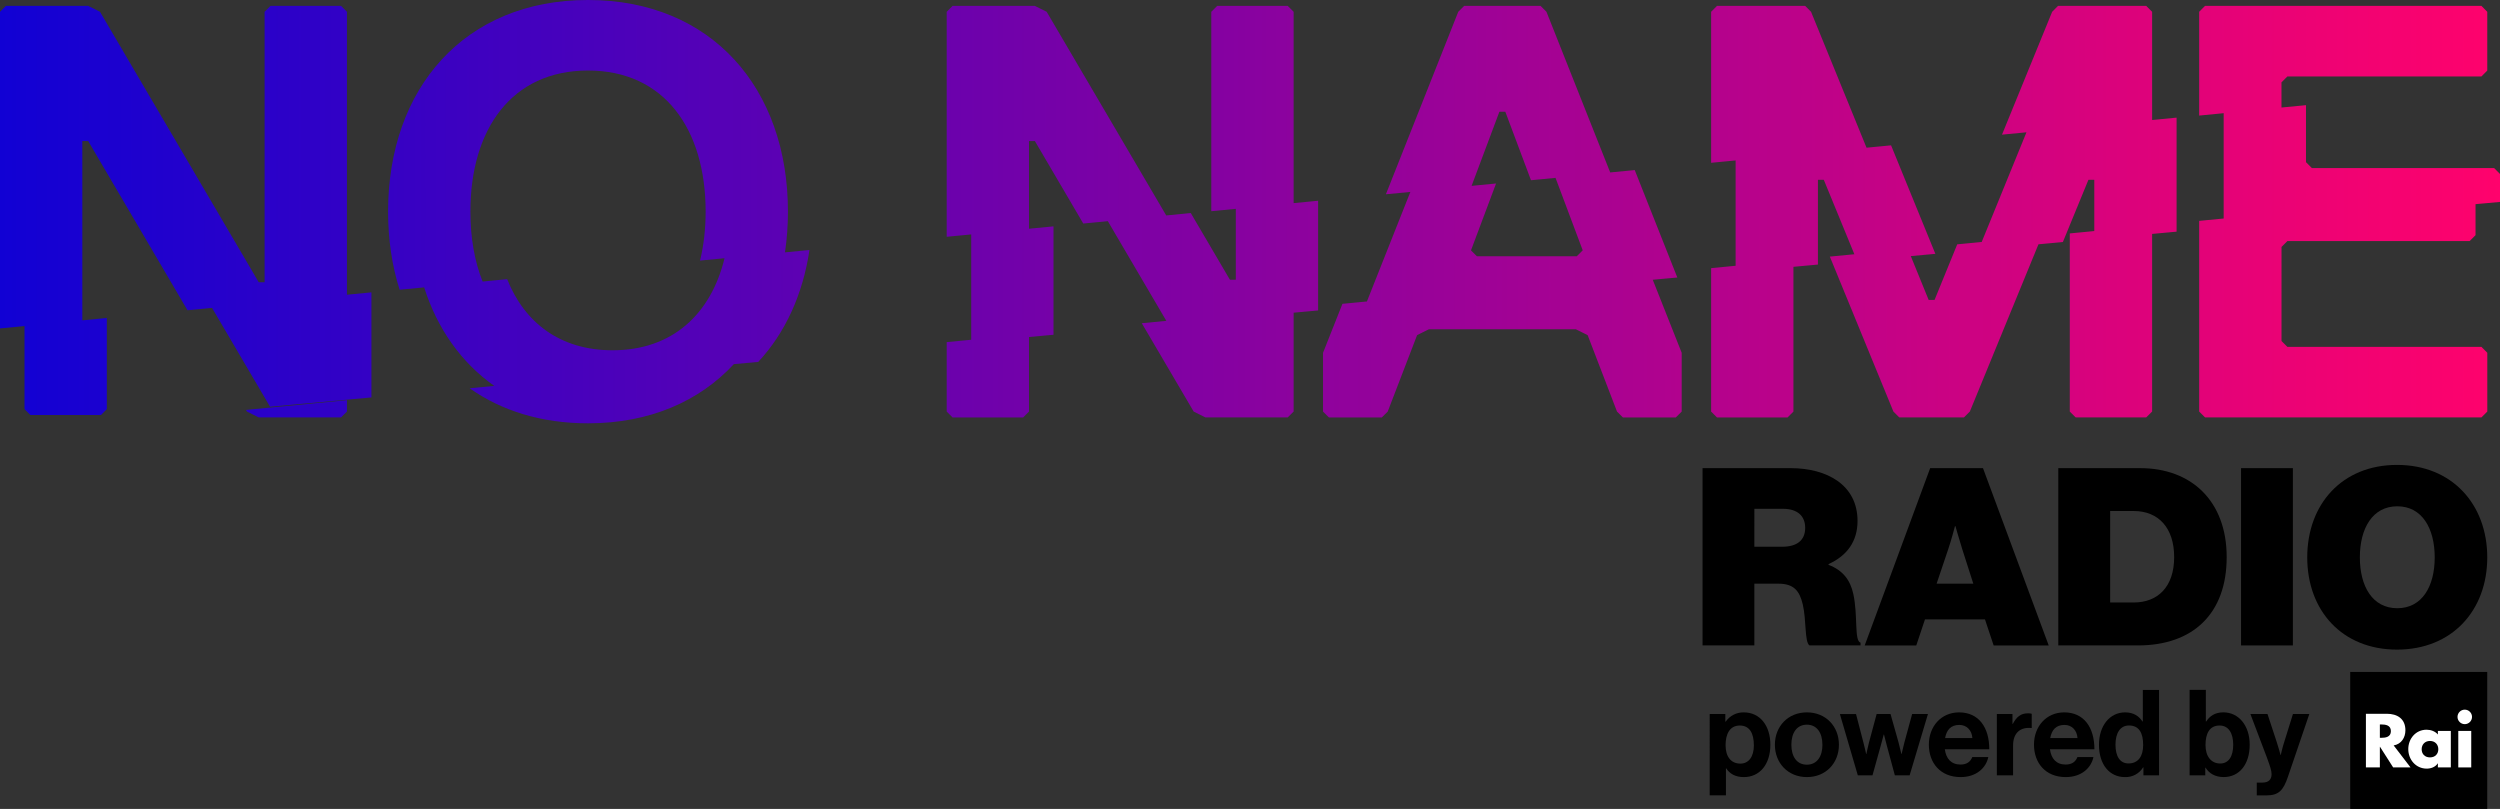
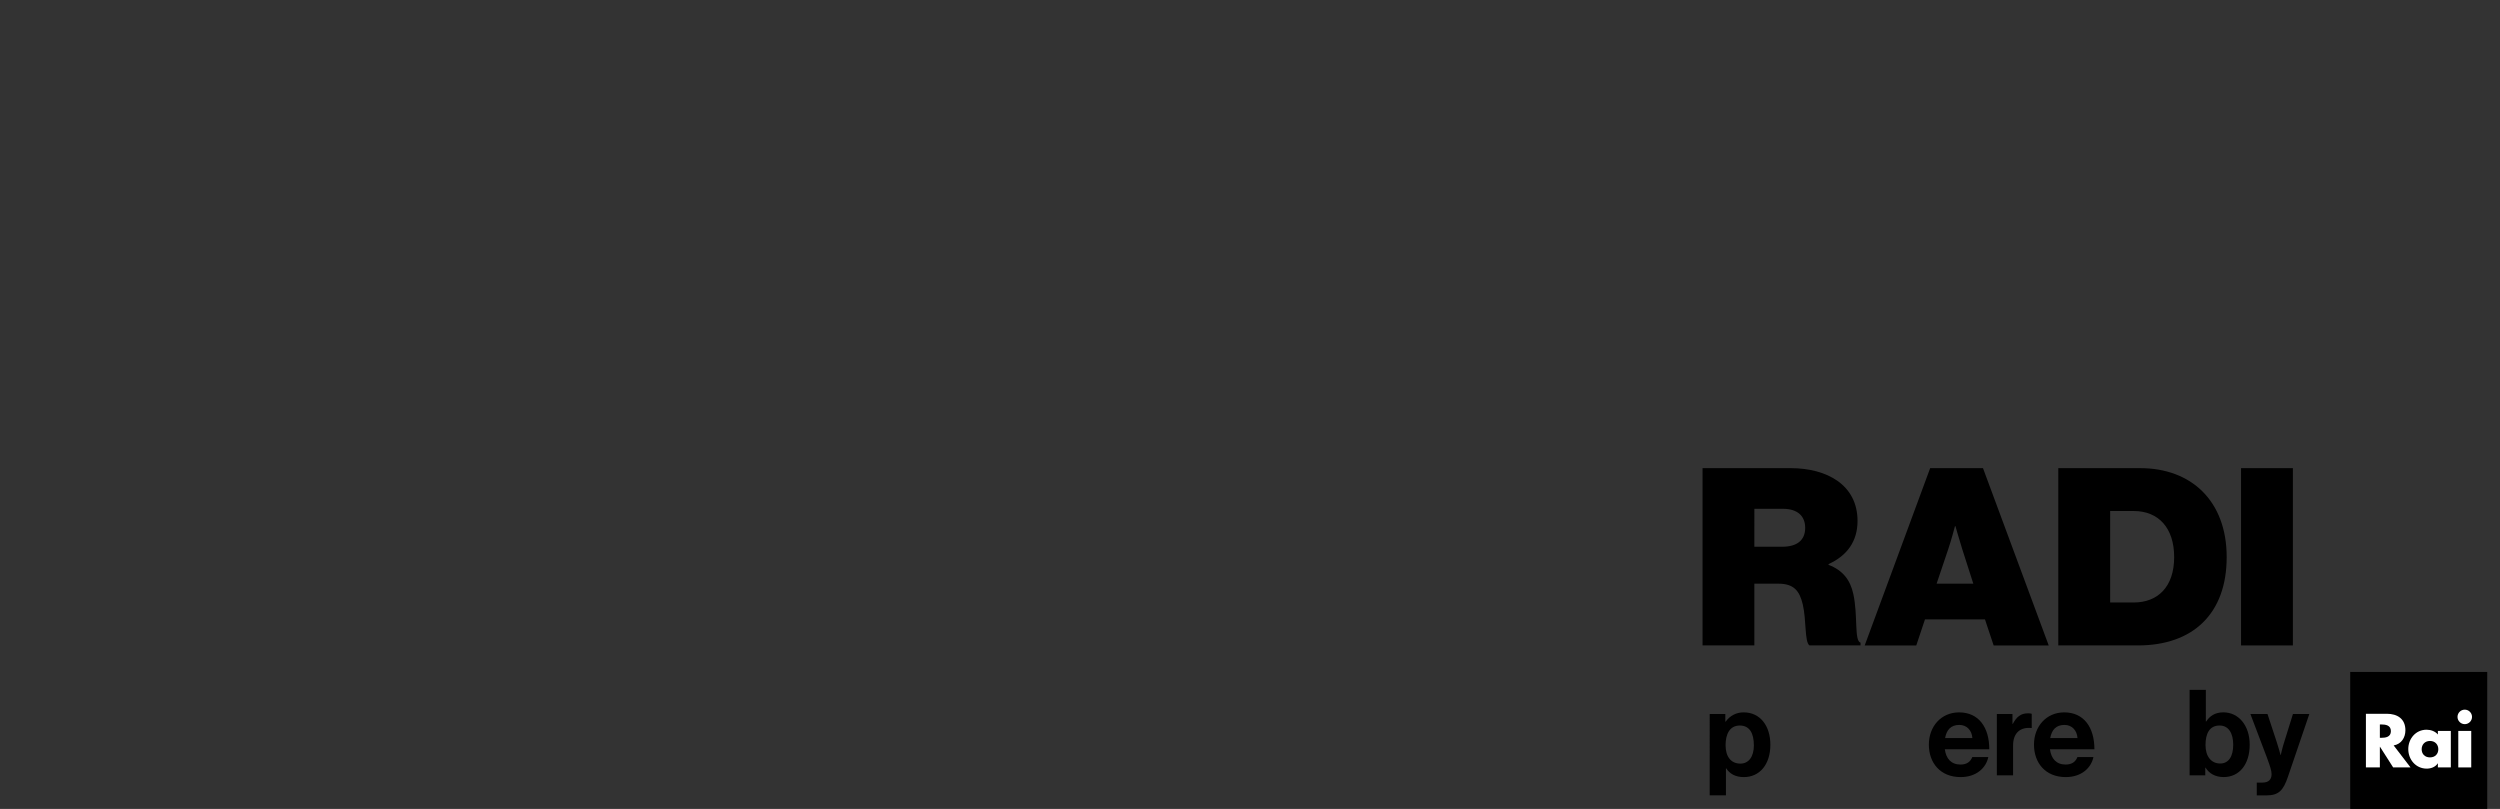
<svg xmlns="http://www.w3.org/2000/svg" version="1.1" id="Livello_1" x="0px" y="0px" viewBox="0 0 772.614 250" enable-background="new 0 0 772.614 250" xml:space="preserve">
  <rect x="0" y="0" width="772.614" height="250" fill="#333333" stroke="none" />
  <g>
    <linearGradient id="SVGID_1_" gradientUnits="userSpaceOnUse" x1="0" y1="65.412" x2="772.614" y2="65.412">
      <stop offset="0" style="stop-color:#1101D4" />
      <stop offset="1" style="stop-color:#FF026C" />
    </linearGradient>
-     <path fill="url(#SVGID_1_)" d="M243.51,65.396C243.51,27.25,219.885,0,181.719,0c-38.156,0-61.781,27.25-61.781,65.417   c0,8.667,1.229,16.771,3.562,24.125l7.583-0.729c4.052,12.76,11.458,23.24,21.667,30.448l-7.604,0.729   c9.781,6.927,22.135,10.833,36.573,10.833c19.01,0,34.396-6.781,45.073-18.292l7.542-0.688   c8.333-8.958,13.781-20.812,15.833-34.583l-7.573,0.729c0.594-4.042,0.917-8.229,0.917-12.583L243.51,65.396z M181.719,21.792   c23.625,0,36.354,18.167,36.354,43.604c0,5.417-0.594,10.49-1.729,15.135l7.573-0.729C219.719,97,207.875,108.25,189.292,108.25   c-16.135,0-27.188-8.49-32.562-21.979l-7.583,0.74c-2.49-6.25-3.771-13.552-3.771-21.615c0-25.437,12.719-43.604,36.354-43.604   L181.719,21.792z M107.219,3.646l-1.823-1.823H83.594l-1.823,1.823v83.583h-1.812L30.896,3.635L27.25,1.813H1.823L0,3.646V101.5   l7.573-0.729v25.667l1.813,1.823h21.813l1.813-1.823V98.271L25.438,99V43.604h1.823l30.688,52.281l7.583-0.729l17.927,30.542   l31.333-2.875V90.354l-7.573,0.729V3.646z M399.792,3.646l-1.823-1.823h-21.802l-1.823,1.823v61.625l7.573-0.729v21.917h-1.812   L368,65.833l-7.583,0.75L323.469,3.646l-3.646-1.823h-25.438l-1.812,1.823v69.531l7.573-0.729V105l-7.573,0.729v21.469l1.812,1.812   h21.812l1.812-1.812v-23.052l7.573-0.688v-33.5l-7.573,0.729V43.604h1.823l14.948,25.479l7.594-0.729l18.073,30.802l-7.583,0.729   l16.031,27.302L372.53,129h25.438l1.823-1.813V96.635l7.562-0.688V62.042l-7.562,0.729L399.792,3.646L399.792,3.646z    M665.104,3.646l-1.823-1.823h-27.26l-1.812,1.823l-15.5,37.969l7.562-0.729l-13.833,33.896l-7.562,0.729l-7.01,17.177h-1.823   l-5.521-13.542l7.594-0.698l-13.688-33.531l-7.583,0.729l-17.146-42l-1.812-1.823h-27.26l-1.812,1.823v46.667l7.573-0.729v32.552   l-7.573,0.729v44.333l1.812,1.812h21.813l1.812-1.812v-44.74l7.573-0.698V55.573h1.812l9.448,23l-7.583,0.729l19.646,47.885   l1.812,1.812h20l1.812-1.812L629.979,75.5l7.542-0.698l7.896-19.229h1.812v15.833l-7.573,0.729v55.052l1.823,1.812h21.802   l1.823-1.812V72.292l7.562-0.698v-35.24l-7.562,0.729V3.646z M518.365,85.75l-13.156-33.188l-7.583,0.729L477.927,3.646   l-1.812-1.823H452.49l-1.823,1.823l-22.365,56.396l7.563-0.729l-13.427,33.854l-7.562,0.729l-6,15.135v18.167l1.812,1.812h16.354   l1.823-1.812l9.083-23.625l3.635-1.812h45.427l3.646,1.812l9.073,23.625l1.823,1.812h16.354l1.812-1.812v-18.167l-8.948-22.573   l7.604-0.698L518.365,85.75z M465.208,34.521l7.938,21.177l7.583-0.729l8.406,22.396l-1.823,1.823h-30.885l-1.823-1.812   l7.75-20.667l-7.563,0.729l8.594-22.917H465.208z M706.896,74.5h56.333l1.823-1.823v-9.583l7.562-0.688V53.76l-1.813-1.823h-56.333   l-1.812-1.823V32.5l-7.573,0.729v-7.781l1.812-1.813h59.969l1.813-1.823V3.646l-1.802-1.833h-85.417l-1.812,1.823v32.083   l7.573-0.74v32.552l-7.573,0.729v58.927l1.823,1.813h85.406l1.813-1.813V109.02l-1.813-1.823h-59.969l-1.813-1.812V76.313   l1.813-1.812h-0.01V74.5z M76.323,127.188L79.958,129h25.438l1.823-1.813v-3.521l-31.188,3.021L76.323,127.188z" />
    <g>
      <path d="M526.167,144.677h27.208c11.177,0,20.688,5.135,20.688,16.323c0,6.281-3.219,10.729-8.958,13.333v0.229    c4.438,1.688,6.74,4.74,7.656,9.031c1.458,6.594,0.24,14.479,2.229,15.021v0.844h-15.792c-1.531-1.073-0.906-7.812-2.073-12.719    c-1-4.219-2.833-6.354-7.5-6.354h-7.448v19.073h-16.01v-54.792V144.677z M542.177,168.969h8.583c4.594,0,7.125-2,7.125-5.833    c0-3.594-2.292-5.896-6.896-5.896h-8.812V168.969z" />
      <path d="M596.51,144.677h16.323l20.312,54.792h-17.021l-2.677-8.052h-18.542l-2.687,8.052H576.28    C576.281,199.469,596.511,144.677,596.51,144.677z M598.5,180.385h11.344l-3.438-10.729c-0.854-2.687-2.083-7.052-2.083-7.052    h-0.146c0,0-1.146,4.375-2.062,7.052C602.115,169.656,598.5,180.385,598.5,180.385z" />
      <path d="M636.115,144.677h25.292c15.781,0,26.74,10.104,26.74,27.51c0,17.469-10.417,27.281-27.438,27.281h-24.604v-54.792    C636.104,144.677,636.115,144.677,636.115,144.677z M659.417,186.198c7.354,0,12.5-4.74,12.5-14.021    c0-9.031-4.844-14.25-12.5-14.25h-7.281v28.271C652.135,186.198,659.417,186.198,659.417,186.198z" />
      <rect x="692.583" y="144.677" width="16.021" height="54.792" />
-       <path d="M713.042,172.26c0-16.406,10.729-28.583,27.75-28.583c17.01,0,27.885,12.188,27.885,28.583s-10.875,28.5-27.885,28.5    C723.771,200.76,713.042,188.656,713.042,172.26z M752.438,172.26c0-8.958-3.906-15.792-11.562-15.792    c-7.667,0-11.573,6.823-11.573,15.792c0,8.958,3.906,15.708,11.562,15.708C748.531,187.969,752.438,181.229,752.438,172.26z" />
    </g>
    <g>
      <path d="M528.375,220.667h4.833v2.365h0.104c1.26-1.836,3.357-2.916,5.583-2.875c5.021,0,8.229,4.094,8.229,10    c0,6.125-3.333,10-8.188,10c-2.667,0-4.396-1.062-5.458-2.698h-0.083v8.344h-5.021    C528.375,245.802,528.375,220.667,528.375,220.667z M542.021,230.302c0-3.583-1.25-6.083-4.344-6.083    c-3.135,0-4.396,2.688-4.396,6.083c0,3.438,1.594,5.688,4.583,5.688c2.542,0,4.167-2.104,4.167-5.688H542.021z" />
-       <path d="M548.521,230.156c0-5.646,4.021-10,9.896-10s9.896,4.354,9.896,10s-4.01,10-9.896,10    C552.552,240.156,548.521,235.802,548.521,230.156z M563.208,230.156c0-3.698-1.729-6.198-4.792-6.198    c-3.104,0-4.802,2.51-4.802,6.198s1.698,6.167,4.792,6.167c3.073,0,4.812-2.479,4.812-6.167H563.208z" />
-       <path d="M568.604,220.677h4.99l2.281,8.781c0.417,1.552,0.844,3.542,0.844,3.542h0.083c0,0,0.406-2.031,0.812-3.583l2.354-8.75    h4.292l2.469,8.75c0.417,1.583,0.885,3.583,0.885,3.583h0.083c0,0,0.438-1.99,0.844-3.542l2.396-8.792h4.885l-5.656,18.938h-4.573    l-2.51-9.302c-0.417-1.521-0.844-3.292-0.844-3.292h-0.083l-0.885,3.292l-2.583,9.302h-4.542l-5.542-18.938V220.677z" />
      <path d="M596.104,230.125c0-5.625,3.802-9.969,9.344-9.969c6.083,0,9.333,4.646,9.333,11.406h-13.74    c0.375,2.917,1.99,4.719,4.844,4.719c1.948,0,3.094-0.885,3.646-2.323h4.948c-0.698,3.365-3.688,6.198-8.562,6.198    C599.646,240.156,596.104,235.771,596.104,230.125z M601.125,228.094h8.427c-0.156-2.396-1.74-4.062-4.031-4.062    C602.865,224.031,601.573,225.615,601.125,228.094z" />
      <path d="M621.958,223.698h0.104c1.146-2.146,2.438-3.25,4.646-3.25c0.552,0,0.885,0.042,1.188,0.146v4.396h-0.115    c-3.292-0.333-5.646,1.396-5.646,5.385v9.229h-5.021v-18.938h4.833v3.031h0.011V223.698z" />
      <path d="M628.594,230.115c0-5.604,3.802-9.958,9.344-9.958c6.083,0,9.333,4.646,9.333,11.406h-13.74    c0.375,2.917,1.99,4.719,4.844,4.719c1.948,0,3.094-0.885,3.646-2.323h4.948c-0.698,3.365-3.688,6.198-8.562,6.198    c-6.271,0-9.812-4.385-9.812-10.031L628.594,230.115z M633.615,228.094h8.427c-0.156-2.396-1.74-4.062-4.021-4.062    C635.354,224.031,634.062,225.615,633.615,228.094z" />
-       <path d="M648.677,230.156c0-5.906,3.365-10,8.083-10c2.656,0,4.323,1.219,5.354,2.813h0.115v-9.75h5.021v26.396h-4.833v-2.479    h-0.083c-1.192,1.959-3.354,3.116-5.646,3.021C651.927,240.156,648.677,236.281,648.677,230.156z M662.333,230.26    c0-3.615-1.177-6.052-4.385-6.052c-2.771,0-4.167,2.437-4.167,5.937c0,3.656,1.427,5.792,4.01,5.792    C660.781,235.948,662.333,233.74,662.333,230.26z" />
      <path d="M681.604,237.24h-0.073v2.365h-4.844v-26.396h5.021v9.75h0.115c1.042-1.594,2.656-2.812,5.281-2.812    c4.76,0,8.156,4.094,8.156,10c0,6.125-3.25,10-8.021,10c-2.646,0.01-4.531-1.135-5.625-2.906L681.604,237.24z M690.167,230.156    c0-3.5-1.396-5.938-4.208-5.938c-3.167,0-4.354,2.542-4.354,6.052c0,3.469,1.74,5.688,4.542,5.688    C688.729,235.958,690.167,233.802,690.167,230.156z" />
      <path d="M697.437,241.854h1.771c1.99,0,2.812-1.042,2.812-2.583c0-1.042-0.375-2.25-1.438-5.135l-5.104-13.469h5.281l2.812,8.531    c0.594,1.729,1.219,4.135,1.219,4.135h0.073c0,0,0.521-2.396,1.104-4.135l2.656-8.531h5.062l-6.615,19.417    c-1.438,4.208-2.833,5.729-6.667,5.729h-2.958v-3.958L697.437,241.854z" />
    </g>
    <g>
      <rect x="726.323" y="207.656" width="42.344" height="42.344" />
      <path fill="#FFFFFF" d="M761.725,219.311c-1.232,0-2.244,1.012-2.244,2.243s1.012,2.243,2.244,2.243s2.243-1.012,2.243-2.243    S762.957,219.311,761.725,219.311" />
      <rect x="759.723" y="225.887" fill="#FFFFFF" width="4.003" height="11.282" />
      <path fill="#FFFFFF" d="M739.752,230.374c2.353-0.418,3.628-2.398,3.628-4.685c0-3.541-2.485-5.102-5.761-5.102h-6.445v16.582    h4.311v-6.378h0.044l4.068,6.378h5.366L739.752,230.374z M735.903,228.02h-0.417v-4.135h0.417c1.407,0,2.991,0.264,2.991,2.067    C738.894,227.756,737.31,228.02,735.903,228.02" />
      <path fill="#FFFFFF" d="M753.417,225.887v1.1c-0.836-0.99-2.199-1.473-3.497-1.473c-3.343,0-5.652,2.771-5.652,6.004    c0,3.233,2.353,6.025,5.696,6.025c1.319,0,2.705-0.506,3.409-1.627h0.044v1.253h4.002v-11.282H753.417z M750.976,234.068    c-1.627,0-2.573-1.1-2.573-2.529c0-1.386,0.946-2.551,2.573-2.551s2.573,1.165,2.573,2.551    C753.549,232.968,752.603,234.068,750.976,234.068" />
    </g>
  </g>
</svg>